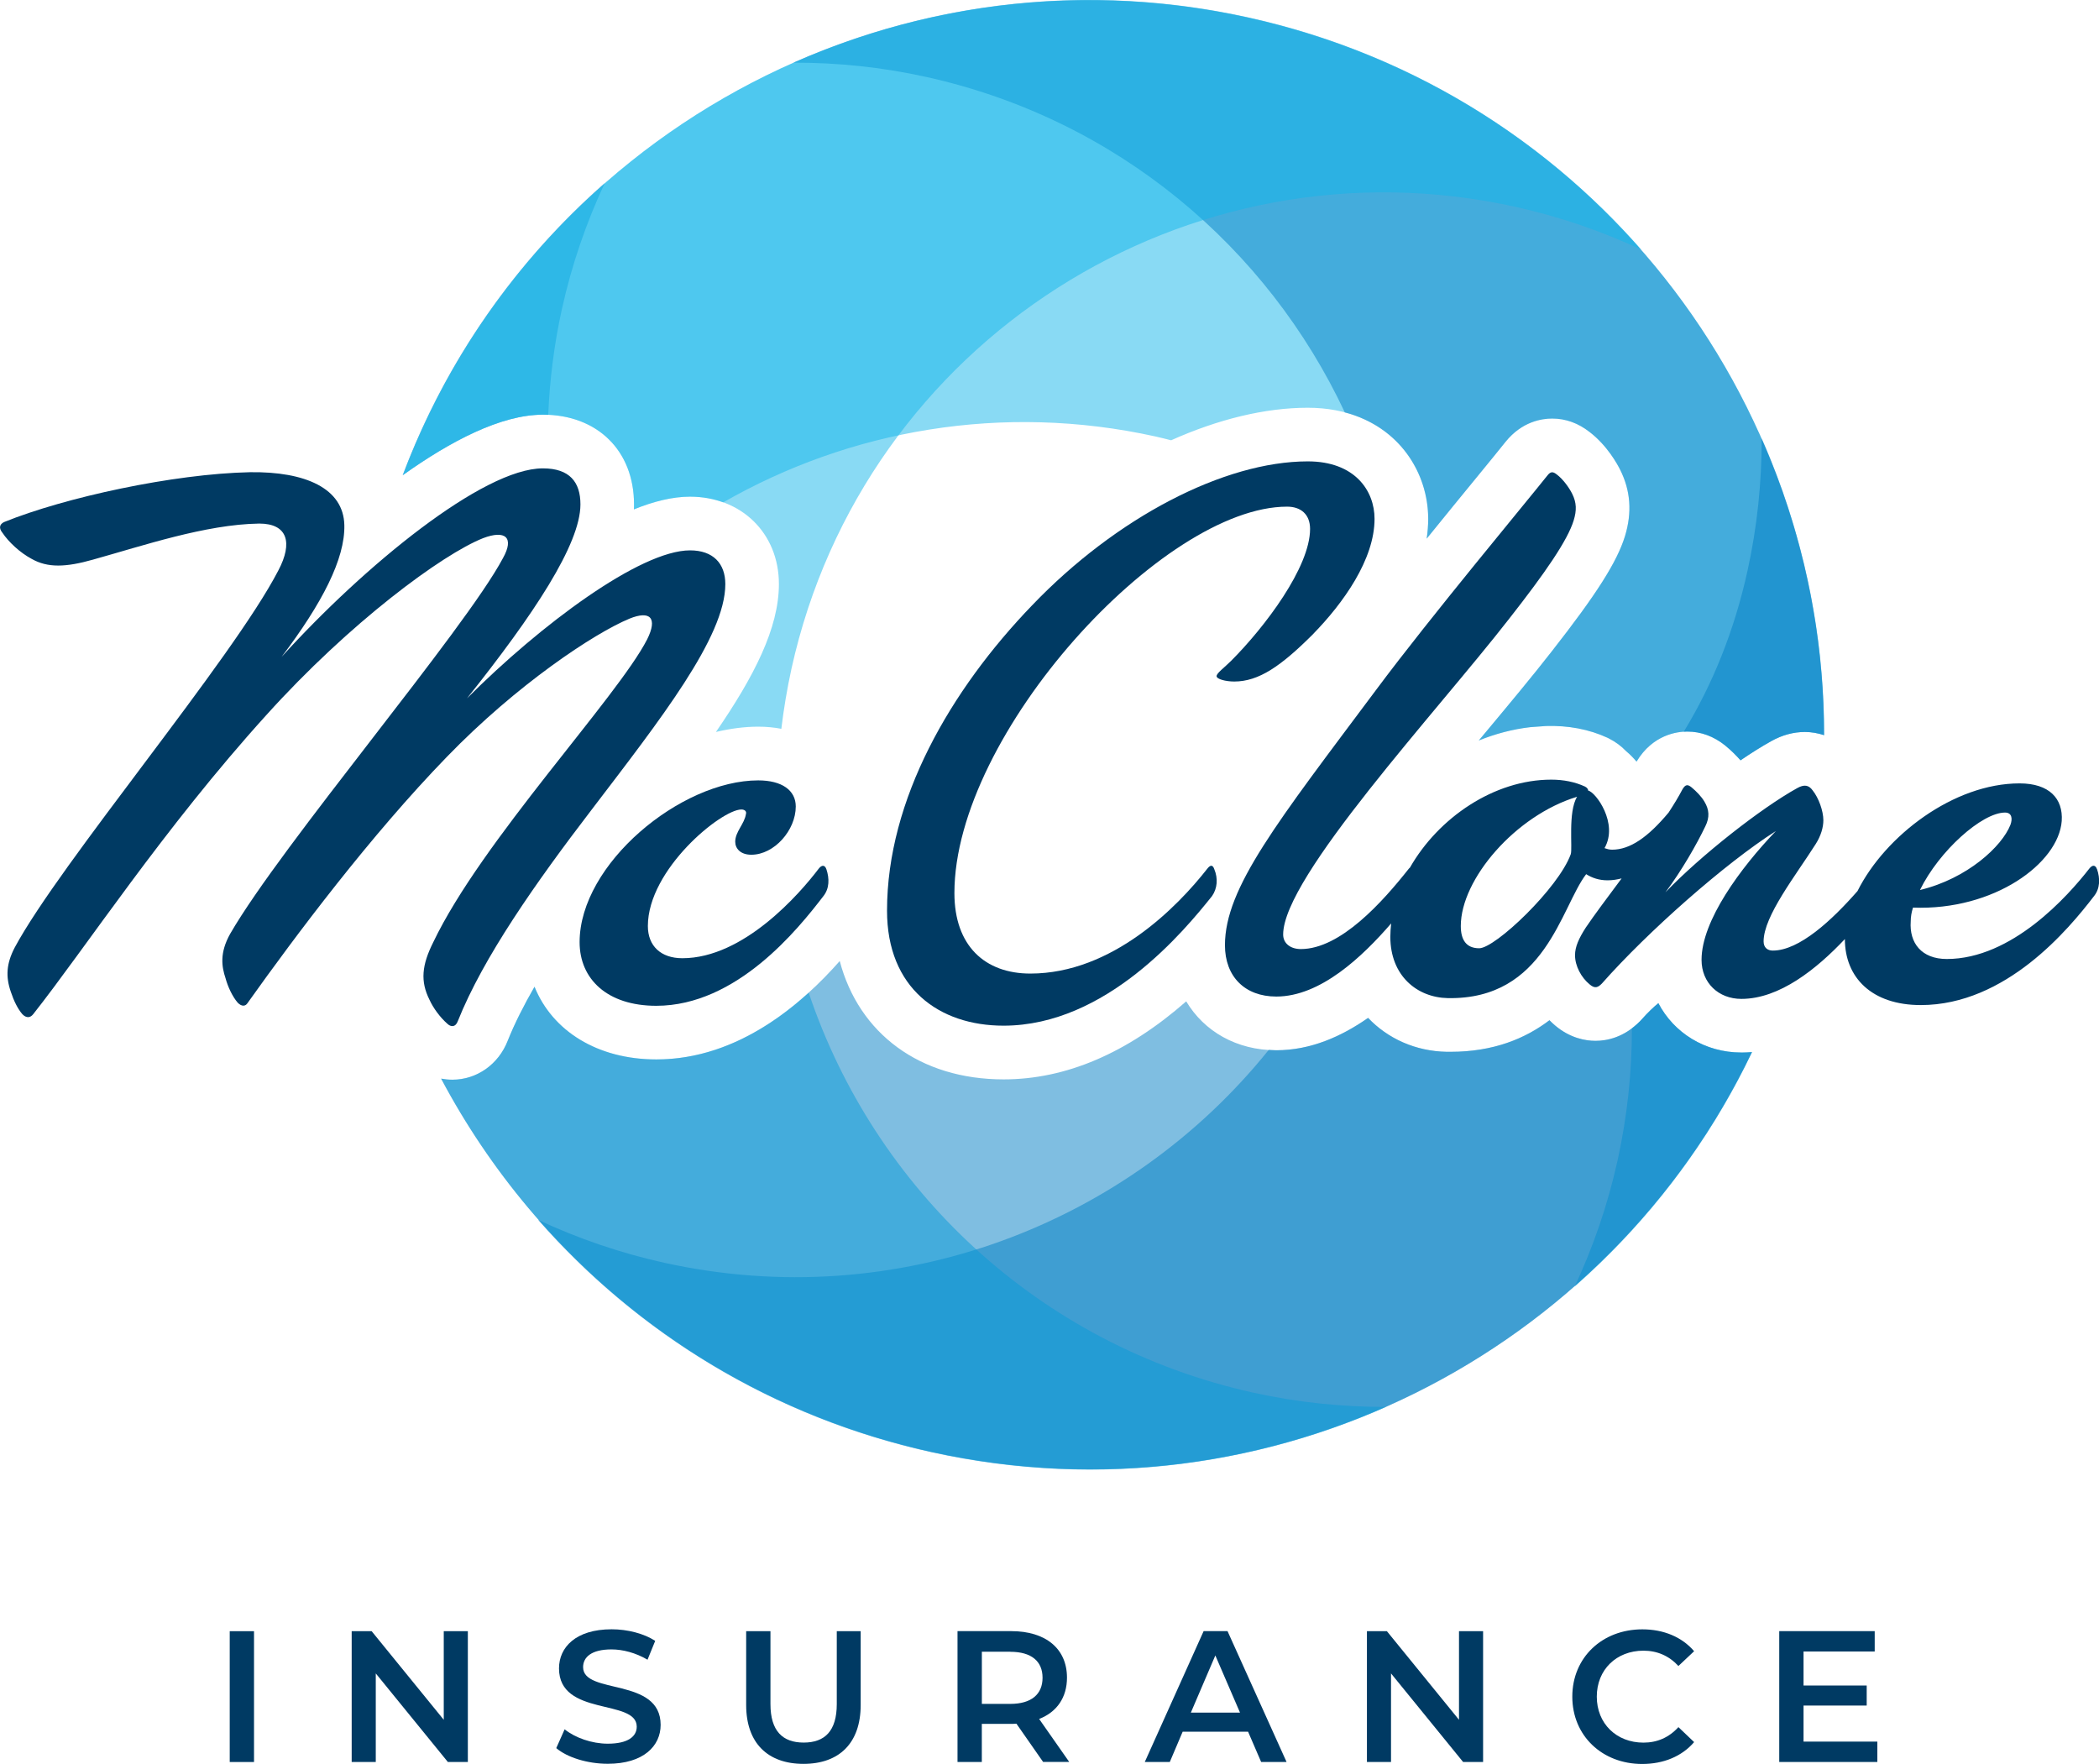
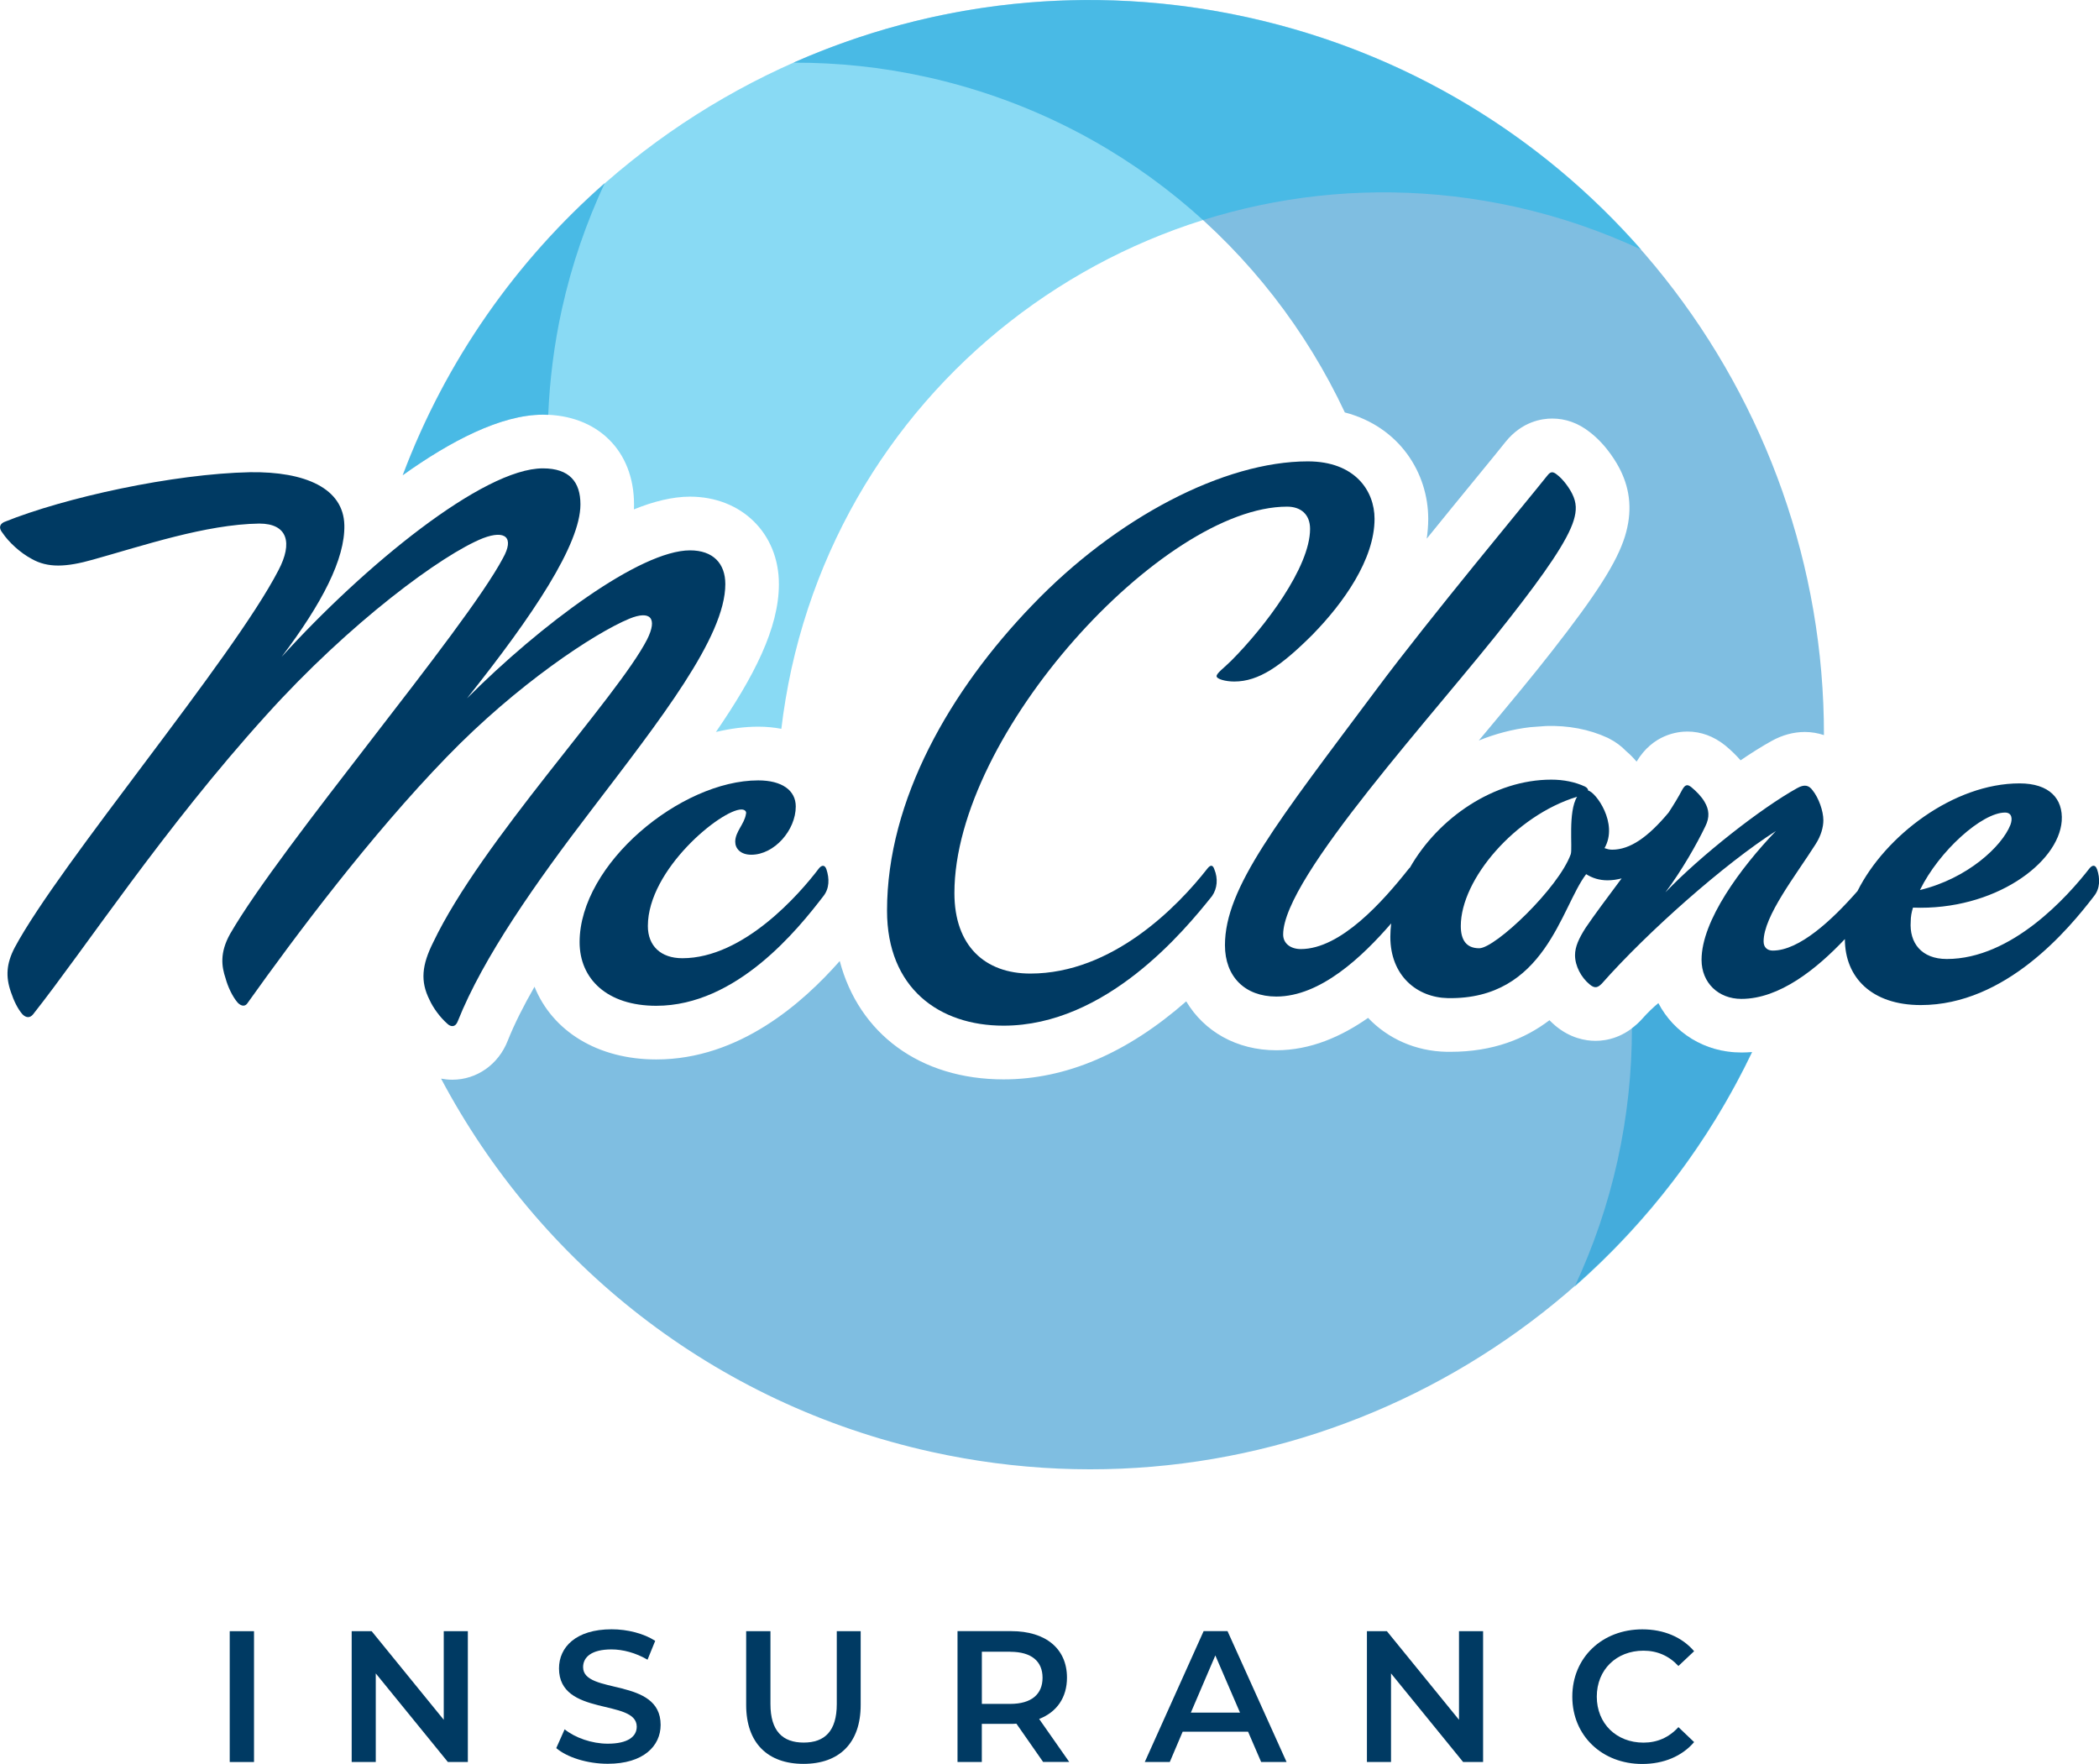
<svg xmlns="http://www.w3.org/2000/svg" width="119" height="100" viewBox="0 0 119 100" fill="none">
  <path d="M118.887 49.282C118.799 49.023 118.625 49.023 118.452 49.241C117.234 50.806 114.064 54.369 110.37 54.369C108.934 54.369 108.24 53.454 108.326 52.239C108.326 51.98 108.37 51.718 108.455 51.456C113.061 51.63 116.711 48.935 116.887 46.543C116.972 45.284 116.19 44.413 114.496 44.413C110.763 44.413 106.877 47.381 105.309 50.517C103.866 52.164 102.012 53.892 100.505 53.892C100.202 53.892 99.985 53.718 99.985 53.371C99.985 51.936 101.811 49.632 102.94 47.849C103.243 47.373 103.373 46.893 103.373 46.502C103.373 45.981 103.111 45.24 102.764 44.808C102.546 44.505 102.287 44.46 101.896 44.678C99.852 45.808 96.42 48.502 94.42 50.588C95.335 49.373 96.203 47.849 96.679 46.852C96.941 46.331 96.897 45.896 96.638 45.461C96.464 45.155 96.158 44.852 95.9 44.637C95.682 44.46 95.55 44.46 95.376 44.766C95.178 45.147 94.911 45.59 94.599 46.067C93.429 47.467 92.412 48.172 91.398 48.172C91.225 48.172 91.095 48.128 90.966 48.084C91.77 46.681 90.465 44.901 90.04 44.821C90.038 44.736 89.974 44.653 89.859 44.593C89.294 44.331 88.644 44.201 87.947 44.201C84.702 44.201 81.548 46.362 79.934 49.189C79.914 49.208 79.895 49.219 79.876 49.244C78.399 51.112 76.008 53.806 73.747 53.806C73.182 53.806 72.747 53.501 72.747 52.98C72.747 49.72 81.44 40.377 85.567 35.07C87.611 32.464 88.87 30.637 89.217 29.507C89.39 28.942 89.39 28.507 89.129 27.986C88.955 27.639 88.608 27.16 88.261 26.901C88.043 26.727 87.914 26.727 87.74 26.942C86.567 28.422 81.093 34.982 78.049 39.068C72.4 46.632 69.447 50.327 69.447 53.586C69.447 55.366 70.576 56.498 72.358 56.498C74.862 56.498 77.231 54.245 78.87 52.352C78.843 52.605 78.823 52.856 78.823 53.109C78.823 55.325 80.344 56.554 82.082 56.587C87.608 56.686 88.492 51.429 89.925 49.56C90.272 49.778 90.663 49.908 91.142 49.908C91.418 49.908 91.679 49.866 91.936 49.8C91.131 50.88 90.382 51.88 89.903 52.589C89.511 53.198 89.294 53.677 89.294 54.154C89.294 54.763 89.644 55.416 90.12 55.807C90.423 56.069 90.6 55.98 90.814 55.763C93.423 52.809 97.811 48.941 100.682 47.114C98.682 49.2 96.467 52.197 96.467 54.416C96.467 55.719 97.423 56.631 98.726 56.631C100.888 56.631 102.993 54.934 104.593 53.239C104.593 55.416 106.114 56.981 108.896 56.981C113.719 56.981 117.281 52.677 118.716 50.806C119.066 50.371 119.066 49.806 118.892 49.285L118.887 49.282ZM113.672 46.067C114.064 46.067 114.108 46.414 113.978 46.764C113.499 47.982 111.546 49.806 108.849 50.459C109.934 48.241 112.369 46.067 113.672 46.067ZM89.052 48.428C88.357 50.351 84.773 53.76 83.862 53.76C83.124 53.76 82.818 53.283 82.818 52.498C82.818 49.85 85.908 46.235 89.412 45.171C88.883 46.025 89.164 48.117 89.052 48.425V48.428Z" fill="#003A63" />
  <path d="M41.121 33.114C41.121 31.94 40.424 31.202 39.121 31.202C36.298 31.202 30.645 35.417 26.475 39.592C30.254 34.852 32.907 30.854 32.907 28.595C32.907 27.336 32.298 26.553 30.777 26.553C27.389 26.553 20.651 32.072 15.96 37.247C18.263 34.205 19.566 31.684 19.522 29.772C19.478 27.683 17.305 26.727 14.178 26.771C9.831 26.859 3.661 28.207 0.229 29.598C-0.033 29.727 -0.075 29.945 0.14 30.207C0.487 30.728 1.14 31.337 1.793 31.684C2.705 32.205 3.749 32.16 5.269 31.728C8.093 30.943 11.658 29.727 14.699 29.683C16.307 29.683 16.61 30.769 15.784 32.334C13.178 37.376 3.399 48.941 0.835 53.718C0.358 54.633 0.314 55.369 0.617 56.239C0.79 56.76 1.008 57.196 1.27 57.502C1.487 57.719 1.705 57.719 1.879 57.502C4.834 53.763 9.266 46.981 15.09 40.55C19.828 35.291 25.086 31.422 27.389 30.51C28.648 30.033 29.171 30.466 28.516 31.64C26.345 35.726 15.96 47.896 13.049 52.941C12.44 54.027 12.569 54.809 12.787 55.46C12.916 55.939 13.178 56.504 13.481 56.851C13.699 57.069 13.916 57.069 14.046 56.851C16.74 53.068 20.998 47.376 25.345 42.898C29.301 38.812 33.689 35.9 35.689 35.073C36.862 34.596 37.298 35.029 36.689 36.249C34.992 39.553 27.301 47.681 24.563 53.418C23.91 54.721 23.825 55.633 24.348 56.678C24.563 57.154 24.954 57.678 25.345 58.025C25.563 58.243 25.825 58.243 25.954 57.895C27.389 54.286 30.386 50.026 33.515 45.94C37.424 40.812 41.121 36.117 41.121 33.117V33.114Z" fill="#003A63" />
  <path d="M46.421 49.241C45.336 50.674 42.162 54.325 38.686 54.325C37.468 54.325 36.73 53.63 36.73 52.501C36.73 49.285 40.901 45.893 42.03 45.893C42.248 45.893 42.336 46.023 42.289 46.155C42.204 46.717 41.683 47.152 41.683 47.72C41.683 48.111 41.986 48.458 42.595 48.458C43.898 48.458 45.115 47.067 45.115 45.722C45.115 44.808 44.333 44.243 42.986 44.243C38.598 44.243 32.86 48.979 32.86 53.415C32.86 55.504 34.425 57.022 37.207 57.022C41.768 57.022 45.245 52.674 46.68 50.806C47.027 50.371 47.027 49.806 46.853 49.285C46.765 49.026 46.592 49.026 46.418 49.244L46.421 49.241Z" fill="#003A63" />
  <path d="M74.452 35.938C76.149 34.199 77.928 31.72 77.928 29.416C77.928 27.807 76.799 26.157 74.146 26.157C69.411 26.157 63.285 29.331 58.503 34.329C53.897 39.112 50.289 45.325 50.289 51.63C50.289 56.022 53.244 58.149 56.894 58.149C62.718 58.149 67.15 52.76 68.714 50.803C69.017 50.368 69.061 49.803 68.844 49.282C68.758 49.023 68.626 49.023 68.453 49.241C66.756 51.412 63.065 55.195 58.412 55.195C55.847 55.195 54.109 53.63 54.109 50.632C54.109 41.592 65.932 28.724 72.97 28.724C73.752 28.724 74.273 29.163 74.273 29.986C74.273 32.16 71.709 35.55 69.797 37.465C69.406 37.856 68.973 38.162 68.973 38.333C68.973 38.503 69.494 38.638 69.973 38.638C71.364 38.638 72.623 37.77 74.449 35.944L74.452 35.938Z" fill="#003A63" />
  <g style="mix-blend-mode:multiply" opacity="0.5">
    <path d="M30.775 23.509C30.879 23.509 30.978 23.517 31.08 23.522C31.166 21.541 31.411 19.538 31.854 17.535C32.411 15.011 33.24 12.62 34.287 10.374C29.273 14.777 25.282 20.414 22.825 26.947C25.53 25.016 28.395 23.511 30.772 23.511L30.775 23.509Z" fill="#007DC3" />
  </g>
  <g style="mix-blend-mode:multiply" opacity="0.5">
-     <path d="M30.774 23.509C33.868 23.509 35.945 25.553 35.945 28.592C35.945 28.686 35.945 28.782 35.937 28.879C37.052 28.427 38.132 28.157 39.118 28.157C39.796 28.157 40.427 28.273 41.002 28.482C48.164 24.379 56.819 22.825 65.513 24.746C65.811 24.812 66.1 24.889 66.395 24.961C69.058 23.77 71.714 23.117 74.143 23.117C78.622 23.117 80.967 26.289 80.967 29.419C80.967 29.796 80.933 30.168 80.881 30.538C81.925 29.248 82.911 28.041 83.705 27.074C84.462 26.148 85.052 25.429 85.352 25.049C86.283 23.897 87.404 23.729 87.994 23.729C88.757 23.729 89.47 23.985 90.115 24.49C91.117 25.256 91.696 26.322 91.85 26.633C92.442 27.818 92.533 29.052 92.123 30.397C91.671 31.863 90.503 33.698 87.958 36.947C86.906 38.299 85.581 39.889 84.176 41.573C84.066 41.705 83.953 41.843 83.834 41.981C84.773 41.603 85.751 41.341 86.751 41.226L87.644 41.16C88.892 41.121 90.082 41.341 91.131 41.826L91.214 41.868C91.591 42.058 91.919 42.303 92.194 42.592C92.415 42.774 92.605 42.975 92.778 43.179C93.701 41.642 95.092 41.474 95.654 41.474C96.428 41.474 97.153 41.741 97.806 42.264L97.844 42.297C98.156 42.556 98.434 42.829 98.673 43.105C99.301 42.678 99.896 42.306 100.423 42.014C101.034 41.672 101.676 41.498 102.32 41.498C102.698 41.498 103.064 41.565 103.414 41.68C103.436 22.547 90.2 5.296 70.752 1.003C50.288 -3.519 30.02 7.875 22.838 26.936C25.541 25.008 28.403 23.509 30.777 23.509H30.774Z" fill="#13B5EA" />
-   </g>
+     </g>
  <g style="mix-blend-mode:multiply" opacity="0.5">
    <path d="M98.723 59.673C96.652 59.673 94.894 58.551 94.018 56.873C93.737 57.105 93.423 57.402 93.093 57.774L92.98 57.895C92.828 58.05 92.674 58.176 92.52 58.295C92.52 60.764 92.261 63.271 91.707 65.784C91.151 68.308 90.322 70.7 89.272 72.948C93.426 69.297 96.877 64.8 99.337 59.648C99.134 59.664 98.927 59.675 98.72 59.675L98.723 59.673Z" fill="#13B5EA" />
  </g>
  <g style="mix-blend-mode:multiply" opacity="0.5">
    <path d="M76.245 23.382C79.352 24.2 80.972 26.821 80.972 29.419C80.972 29.796 80.939 30.168 80.887 30.538C81.931 29.248 82.917 28.041 83.71 27.074C84.468 26.148 85.057 25.429 85.357 25.049C86.288 23.897 87.409 23.729 87.999 23.729C88.762 23.729 89.475 23.985 90.12 24.49C91.123 25.256 91.701 26.322 91.856 26.633C92.448 27.818 92.539 29.052 92.128 30.397C91.677 31.863 90.508 33.698 87.963 36.947C86.911 38.299 85.586 39.889 84.181 41.573C84.071 41.705 83.958 41.843 83.84 41.981C84.779 41.603 85.757 41.341 86.757 41.226L87.649 41.16C88.897 41.121 90.087 41.341 91.137 41.826L91.219 41.868C91.597 42.058 91.924 42.303 92.2 42.592C92.42 42.774 92.61 42.975 92.784 43.179C93.707 41.642 95.098 41.474 95.66 41.474C96.434 41.474 97.158 41.741 97.811 42.264L97.85 42.297C98.161 42.556 98.439 42.829 98.679 43.105C99.307 42.678 99.902 42.306 100.428 42.014C101.039 41.672 101.681 41.498 102.326 41.498C102.698 41.498 103.061 41.562 103.406 41.675C103.43 22.536 90.197 5.282 70.744 0.989C61.753 -0.995 52.806 0.094 44.98 3.552C47.459 3.546 49.977 3.802 52.5 4.359C63.356 6.756 71.865 14.041 76.245 23.385V23.382Z" fill="#007DC3" />
  </g>
  <g style="mix-blend-mode:multiply" opacity="0.5">
-     <path d="M98.723 59.673C96.652 59.673 94.894 58.551 94.018 56.873C93.737 57.105 93.423 57.402 93.093 57.774L92.98 57.895C92.076 58.816 91.107 59.009 90.457 59.009C89.881 59.009 89.019 58.857 88.168 58.141C88.055 58.047 87.95 57.945 87.845 57.84C86.471 58.885 84.664 59.631 82.234 59.631H82.025C80.243 59.598 78.678 58.879 77.562 57.708C76.044 58.769 74.295 59.543 72.359 59.543C72.213 59.543 72.072 59.527 71.932 59.518C63.993 69.399 50.884 74.51 37.667 71.592C35.144 71.036 32.753 70.206 30.505 69.159C36.149 75.588 43.807 80.343 52.798 82.33C72.07 86.584 91.159 76.728 99.318 59.648C99.123 59.664 98.924 59.675 98.726 59.675L98.723 59.673Z" fill="#007DC3" />
-   </g>
+     </g>
  <g style="mix-blend-mode:multiply" opacity="0.5">
    <path d="M30.775 23.509C33.868 23.509 35.945 25.553 35.945 28.592C35.945 28.686 35.945 28.782 35.937 28.879C37.053 28.427 38.132 28.157 39.118 28.157C42.038 28.157 44.159 30.24 44.159 33.111C44.159 35.618 42.743 38.36 40.589 41.498C41.402 41.306 42.209 41.198 42.986 41.198C43.457 41.198 43.892 41.242 44.297 41.319C44.432 40.19 44.622 39.054 44.87 37.919C48.966 19.354 67.334 7.624 85.895 11.721C88.418 12.278 90.809 13.107 93.054 14.154C87.413 7.729 79.752 2.97 70.761 0.984C50.3 -3.532 30.031 7.864 22.85 26.928C25.546 25.002 28.403 23.509 30.775 23.509Z" fill="#13B5EA" />
  </g>
  <g style="mix-blend-mode:multiply" opacity="0.5">
-     <path d="M45.845 56.278C43.729 58.201 40.79 60.061 37.209 60.061C33.876 60.061 31.317 58.452 30.303 55.939C29.695 57 29.171 58.031 28.786 58.998C28.262 60.342 27.034 61.21 25.642 61.21C25.43 61.21 25.218 61.188 25.012 61.15C30.535 71.565 40.41 79.583 52.822 82.324C61.814 84.311 70.761 83.22 78.587 79.762C76.107 79.767 73.59 79.514 71.064 78.957C58.83 76.254 49.569 67.352 45.848 56.278H45.845Z" fill="#13B5EA" />
-   </g>
+     </g>
  <g style="mix-blend-mode:multiply" opacity="0.5">
-     <path d="M95.655 41.474C96.429 41.474 97.153 41.741 97.806 42.264L97.844 42.297C98.156 42.556 98.434 42.829 98.674 43.105C99.302 42.678 99.897 42.306 100.423 42.014C101.034 41.672 101.676 41.498 102.321 41.498C102.701 41.498 103.067 41.565 103.417 41.68C103.425 35.784 102.18 30.066 99.877 24.851C99.88 27.333 99.627 29.852 99.07 32.375C98.318 35.784 97.084 38.817 95.459 41.482C95.531 41.476 95.597 41.474 95.655 41.474Z" fill="#007DC3" />
-   </g>
+     </g>
  <g style="mix-blend-mode:multiply" opacity="0.5">
    <path d="M98.723 59.673C96.651 59.673 94.894 58.551 94.018 56.873C93.737 57.105 93.423 57.402 93.093 57.774L92.98 57.895C92.076 58.816 91.106 59.009 90.456 59.009C89.881 59.009 89.018 58.857 88.167 58.141C88.054 58.047 87.95 57.945 87.845 57.84C86.47 58.885 84.663 59.631 82.234 59.631H82.024C80.242 59.598 78.678 58.879 77.562 57.708C76.044 58.769 74.295 59.543 72.358 59.543C70.108 59.543 68.265 58.471 67.251 56.771C63.904 59.706 60.436 61.194 56.897 61.194C52.151 61.194 48.691 58.59 47.608 54.484C45.534 56.835 41.928 60.064 37.209 60.064C33.876 60.064 31.317 58.455 30.303 55.942C29.695 57.003 29.171 58.033 28.786 59C28.262 60.345 27.034 61.213 25.643 61.213C25.428 61.213 25.216 61.191 25.006 61.152C30.532 71.562 40.405 79.575 52.809 82.313C72.078 86.568 91.162 76.717 99.326 59.645C99.128 59.662 98.927 59.673 98.726 59.673H98.723Z" fill="#007DC3" />
  </g>
  <path d="M13.024 92.478H14.401V99.895H13.024V92.478Z" fill="#003A63" />
  <path d="M26.524 92.478V99.895H25.392L21.304 94.872V99.895H19.938V92.478H21.07L25.158 97.501V92.478H26.524Z" fill="#003A63" />
  <path d="M31.535 99.11L32.011 98.041C32.603 98.518 33.548 98.856 34.457 98.856C35.611 98.856 36.099 98.443 36.099 97.892C36.099 96.291 31.692 97.341 31.692 94.586C31.692 93.39 32.645 92.37 34.678 92.37C35.567 92.37 36.498 92.605 37.146 93.026L36.711 94.095C36.044 93.704 35.311 93.511 34.667 93.511C33.523 93.511 33.058 93.957 33.058 94.517C33.058 96.096 37.454 95.068 37.454 97.79C37.454 98.978 36.49 99.995 34.457 99.995C33.303 99.995 32.149 99.633 31.535 99.105V99.11Z" fill="#003A63" />
  <path d="M42.303 96.663V92.478H43.68V96.611C43.68 98.137 44.369 98.793 45.564 98.793C46.76 98.793 47.44 98.137 47.44 96.611V92.478H48.795V96.663C48.795 98.823 47.578 100 45.553 100C43.529 100 42.303 98.823 42.303 96.663Z" fill="#003A63" />
  <path d="M59.139 99.893L57.624 97.721C57.527 97.732 57.434 97.732 57.337 97.732H55.663V99.893H54.285V92.475H57.334C59.285 92.475 60.491 93.47 60.491 95.112C60.491 96.236 59.918 97.063 58.913 97.454L60.618 99.89H59.136L59.139 99.893ZM57.274 93.643H55.665V96.6H57.274C58.48 96.6 59.106 96.049 59.106 95.118C59.106 94.186 58.48 93.646 57.274 93.646V93.643Z" fill="#003A63" />
  <path d="M70.758 98.176H67.05L66.32 99.893H64.902L68.238 92.475H69.593L72.94 99.893H71.499L70.758 98.176ZM70.301 97.096L68.902 93.853L67.513 97.096H70.298H70.301Z" fill="#003A63" />
  <path d="M84.082 92.478V99.895H82.95L78.862 94.872V99.895H77.496V92.478H78.628L82.716 97.501V92.478H84.082Z" fill="#003A63" />
  <path d="M89.14 96.187C89.14 93.971 90.834 92.373 93.112 92.373C94.318 92.373 95.357 92.808 96.046 93.613L95.156 94.451C94.616 93.869 93.949 93.583 93.175 93.583C91.638 93.583 90.528 94.663 90.528 96.189C90.528 97.716 91.641 98.796 93.175 98.796C93.949 98.796 94.616 98.509 95.156 97.917L96.046 98.766C95.357 99.57 94.318 100.006 93.101 100.006C90.834 100.006 89.14 98.405 89.14 96.192V96.187Z" fill="#003A63" />
-   <path d="M106.433 98.738V99.893H100.872V92.475H106.284V93.63H102.249V95.558H105.83V96.694H102.249V98.738H106.433Z" fill="#003A63" />
</svg>